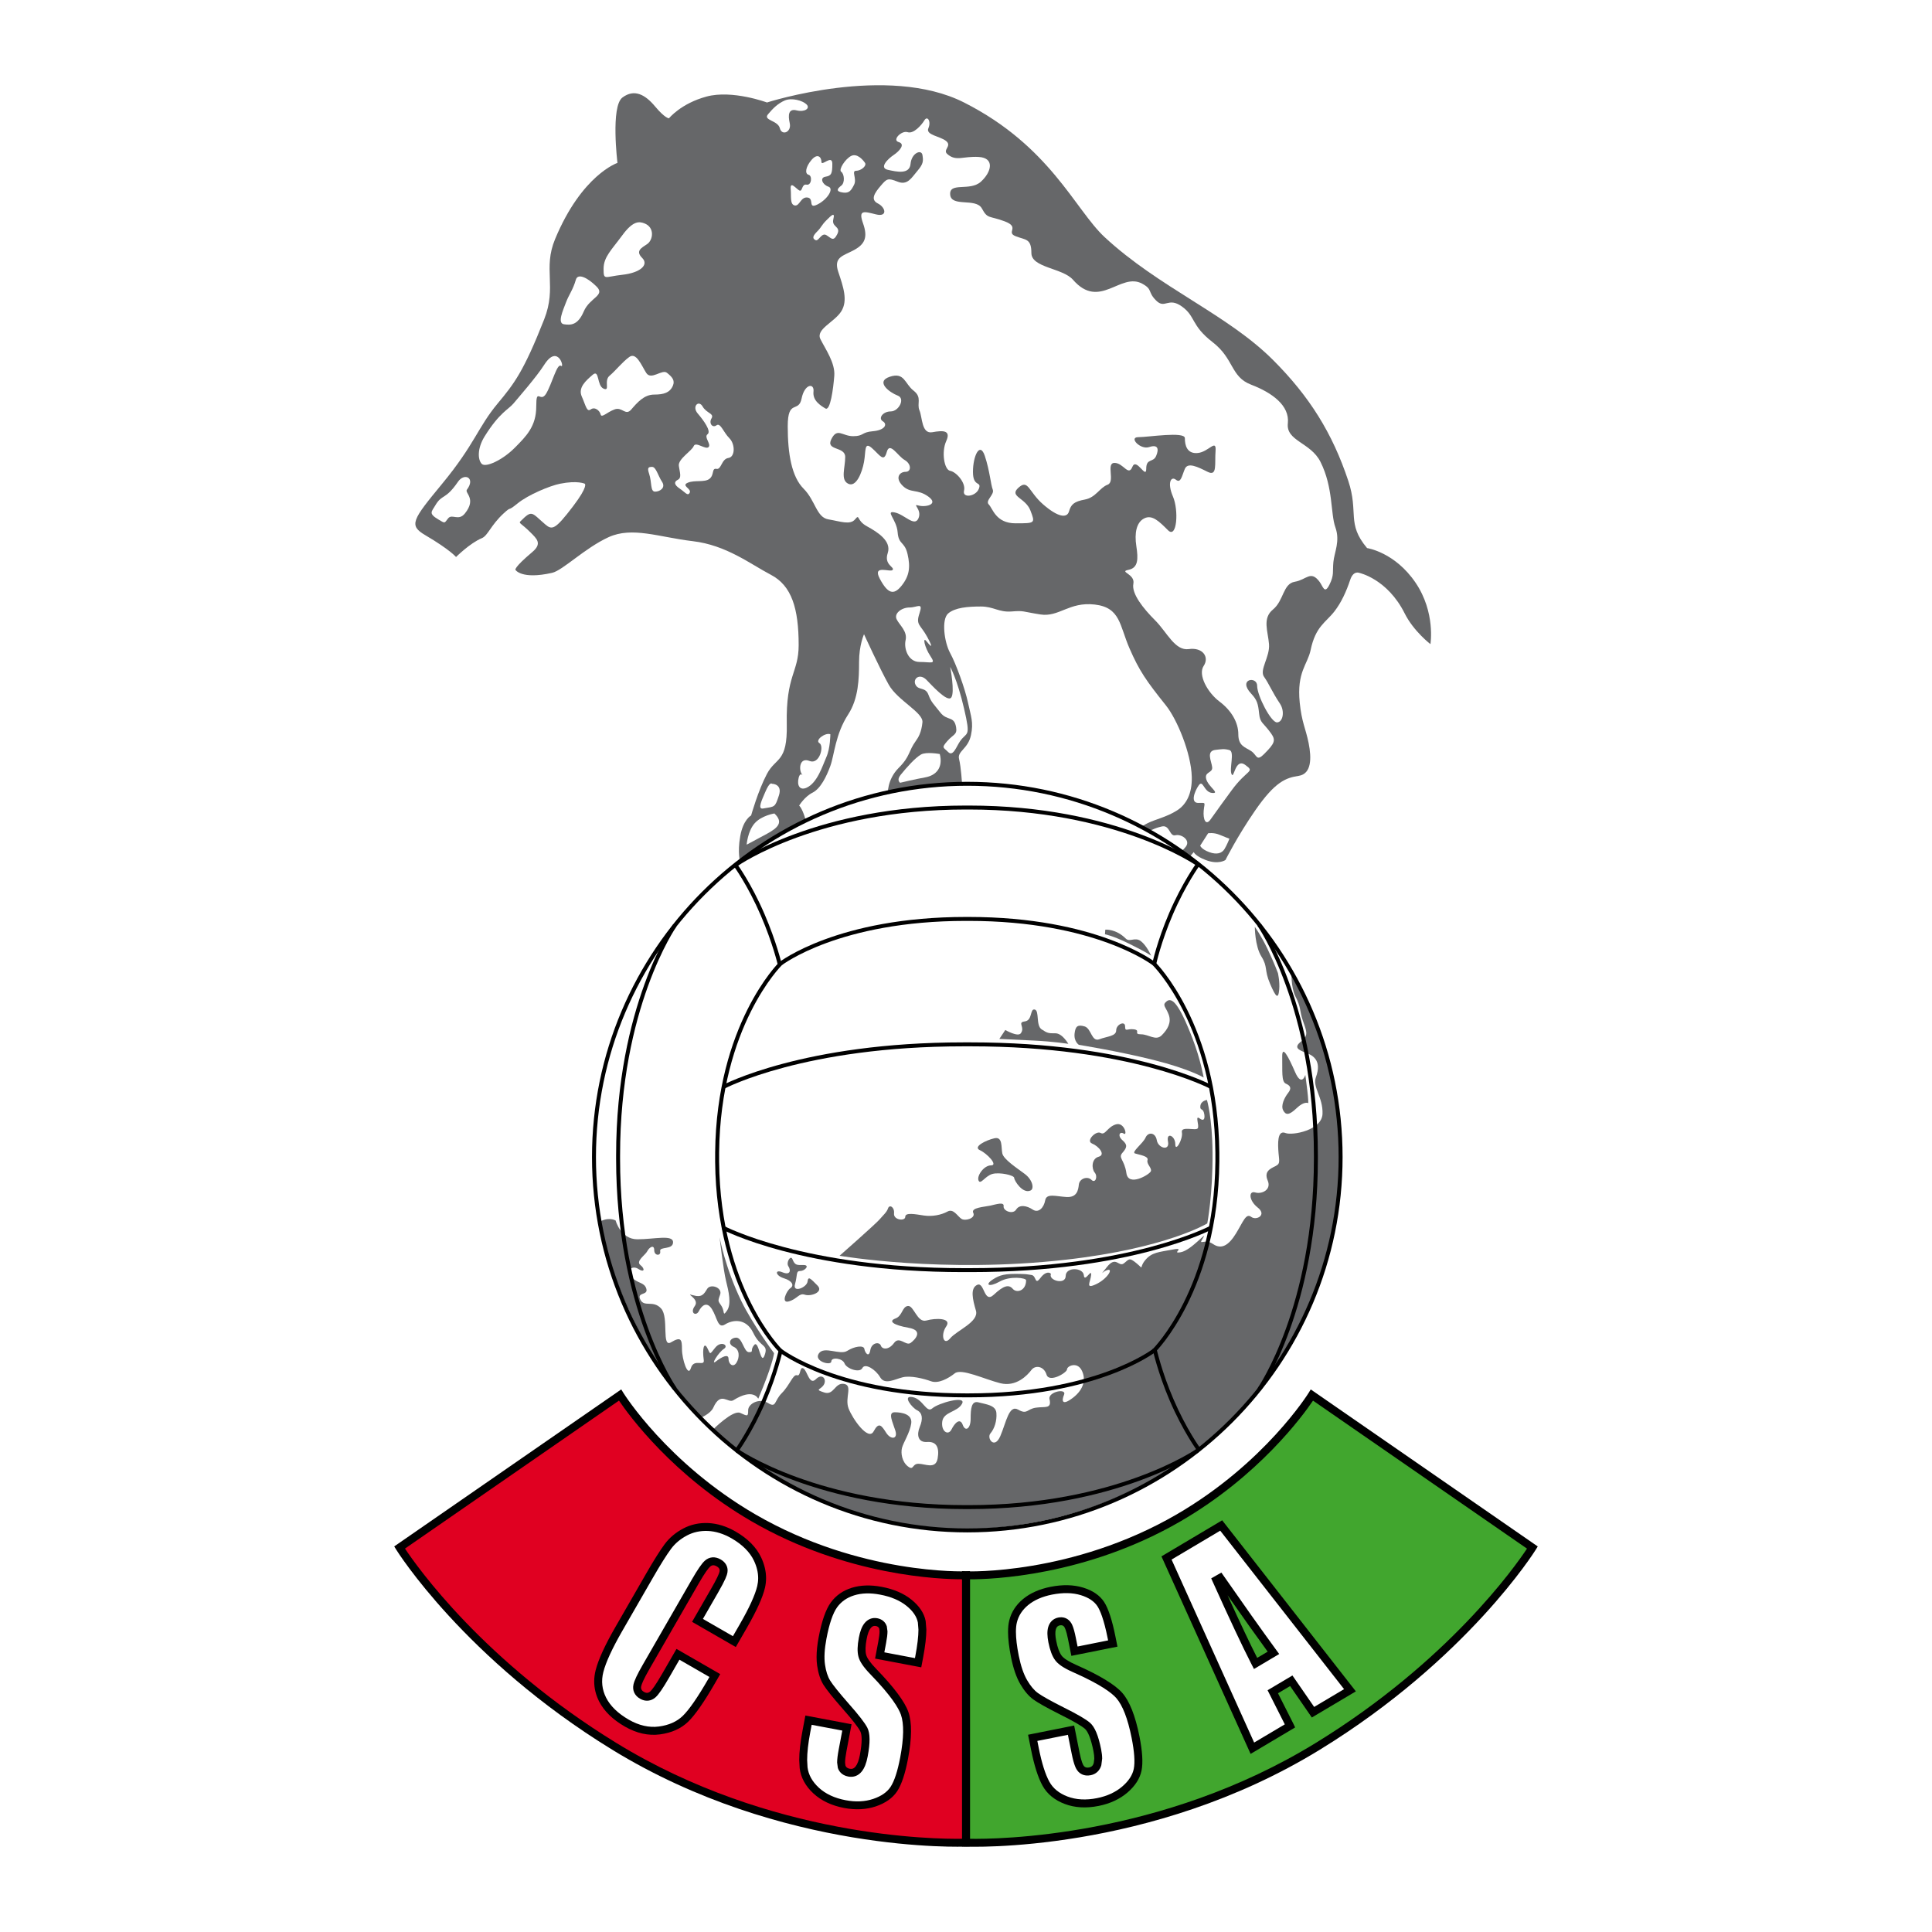
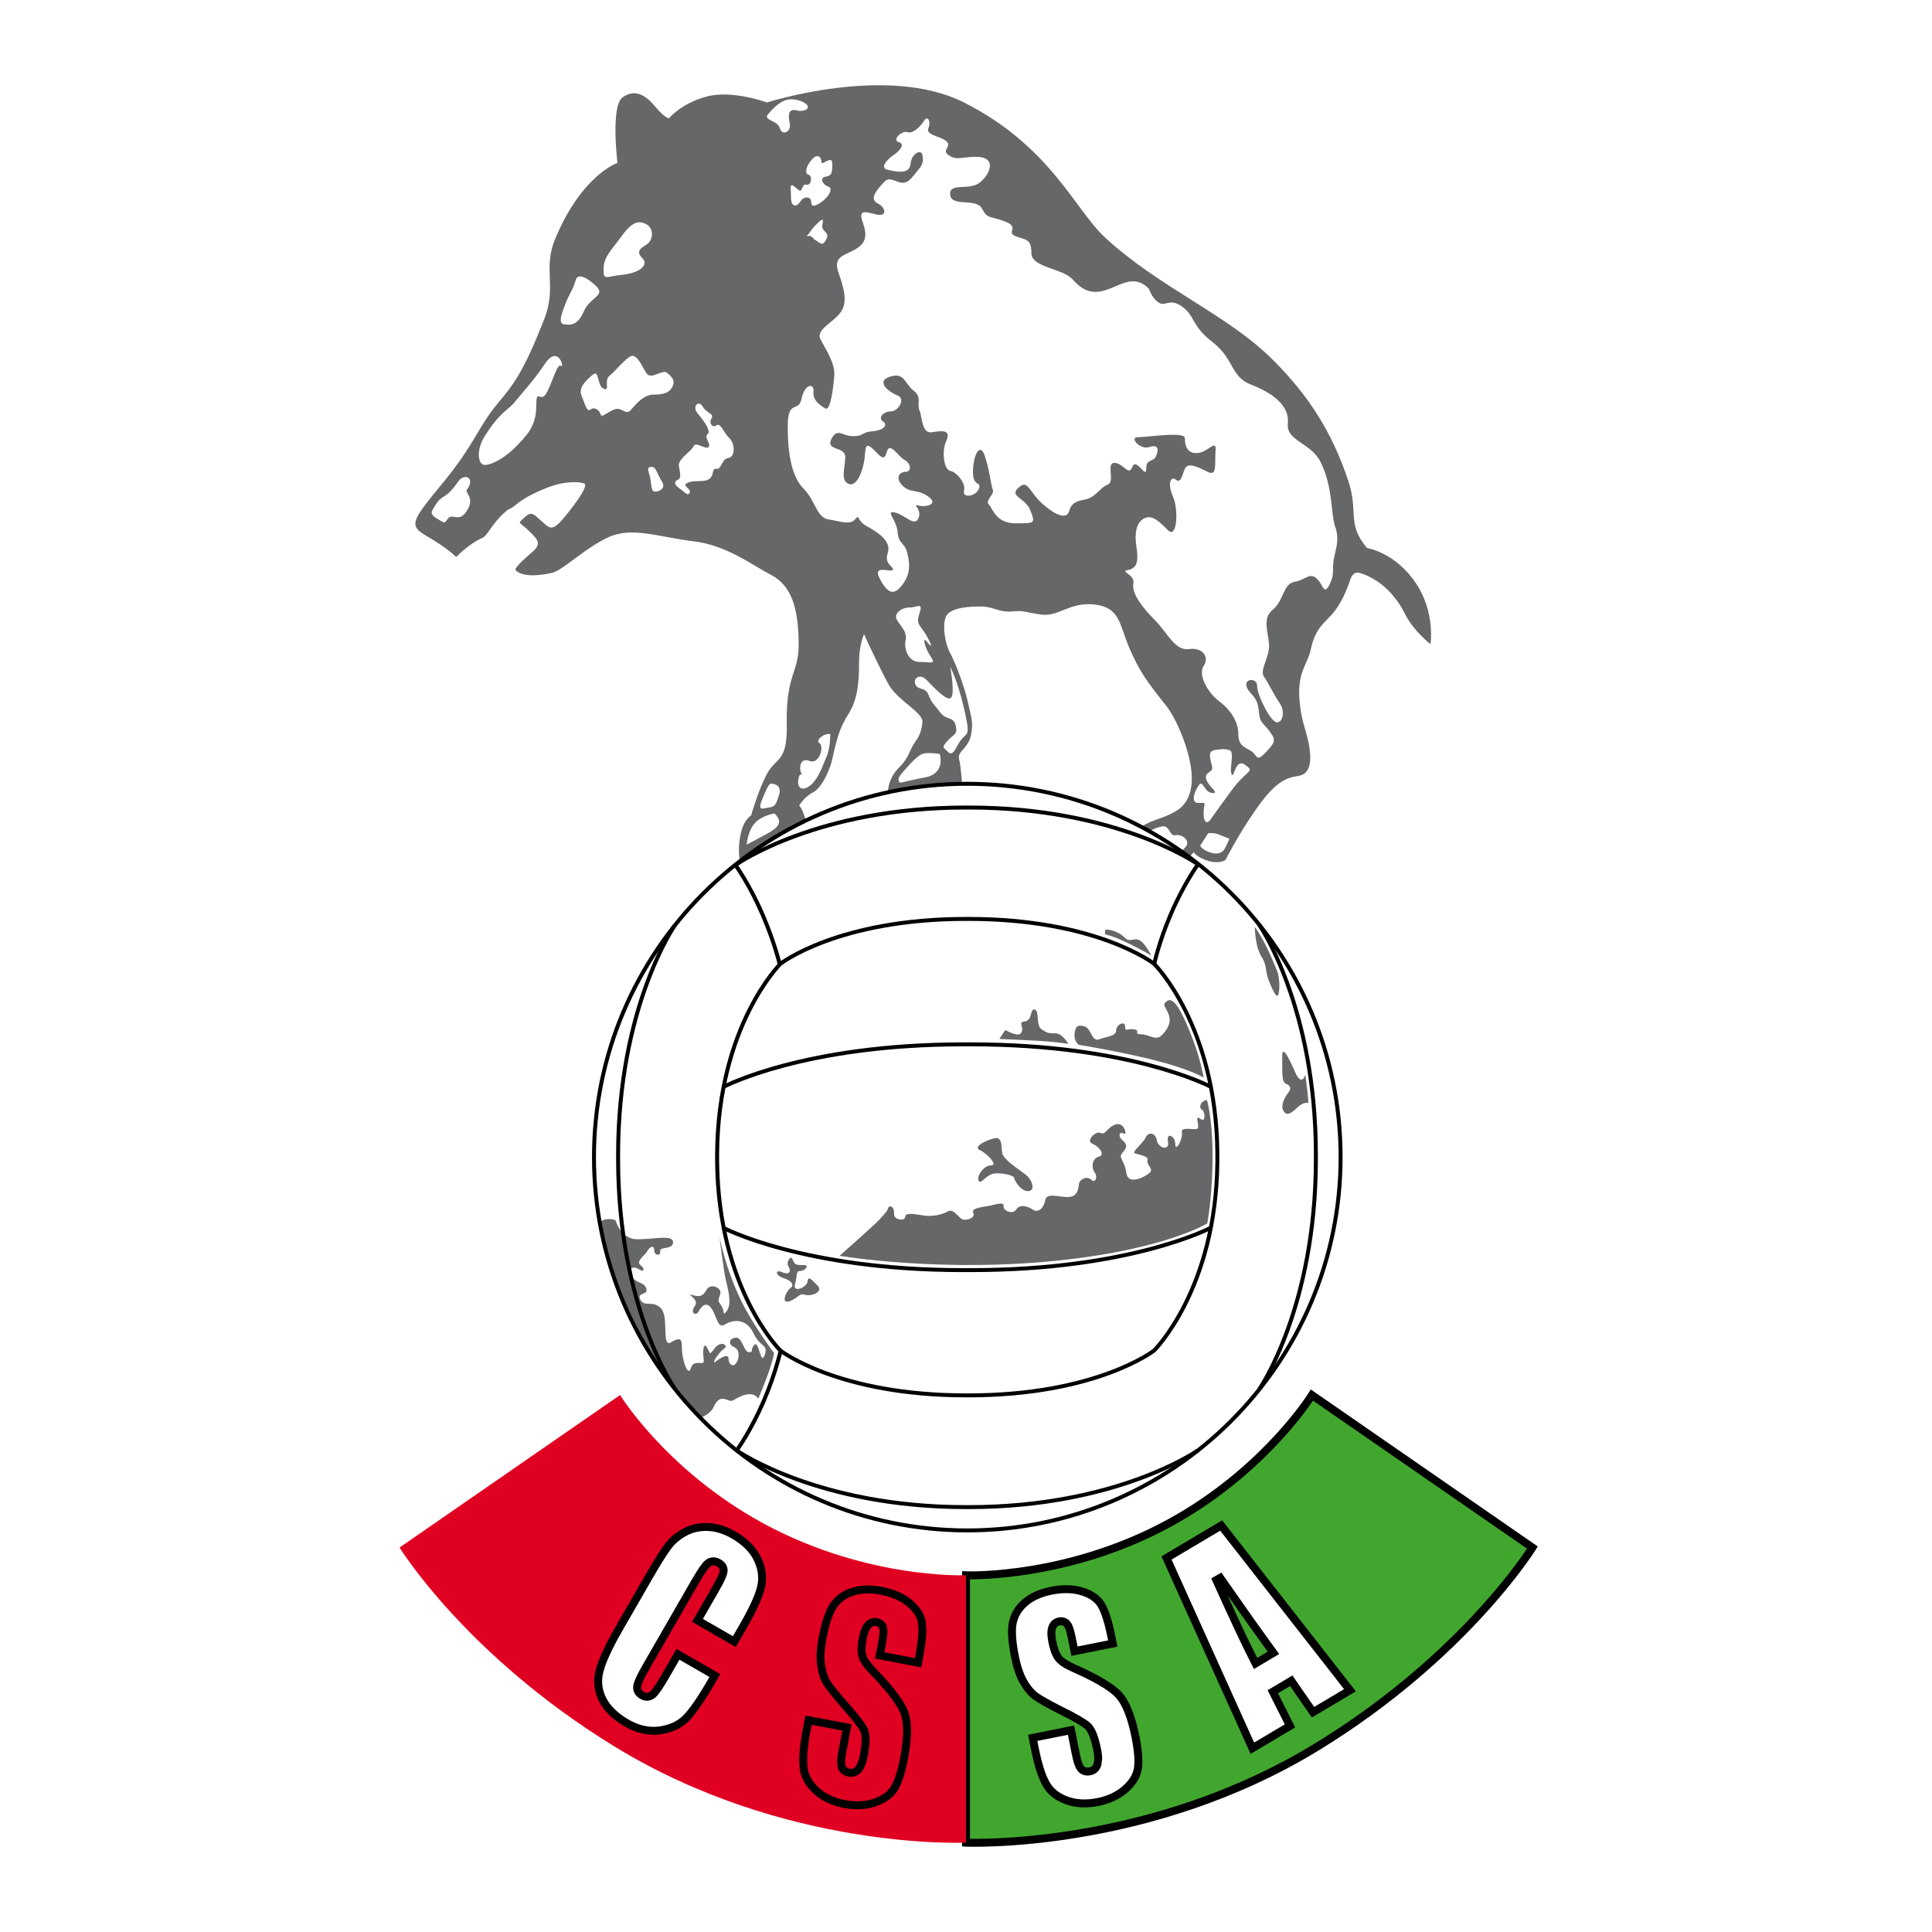
<svg xmlns="http://www.w3.org/2000/svg" version="1.1" id="Calque_1" width="192.756" height="192.755" viewBox="0 0 192.756 192.755" style="overflow:visible;enable-background:new 0 0 192.756 192.755;" xml:space="preserve">
  <g>
    <polygon style="fill-rule:evenodd;clip-rule:evenodd;fill:#FFFFFF;" points="0,0 192.756,0 192.756,192.755 0,192.755 0,0  " />
    <path style="fill:#666769;" d="M136.393,54.682c0,0,2.765,0.395,4.84,3.457c2.008,2.965,1.482,6.126,1.482,6.126   s-1.68-1.284-2.568-3.062c-1.733-3.465-4.545-4.051-4.545-4.051s-0.576-0.246-0.889,0.691c-0.396,1.186-0.891,2.272-1.582,3.162   c-0.862,1.108-1.876,1.482-2.371,3.854c-0.302,1.453-1.392,2.174-1.087,5.236c0.199,1.976,0.593,2.569,0.891,4.05   c0.296,1.482,0.296,3.063-0.989,3.261c-1.283,0.197-2.344,0.565-4.348,3.458c-1.777,2.569-2.963,4.94-2.963,4.94   s-0.691,0.494-1.976,0c-1.052-0.404-1.187-0.791-1.187-0.791l-1.087,1.285c0,0-1.58-0.198-2.766-0.889   c-1.186-0.692-2.272-1.877-2.272-1.877s0.296-0.791,1.482-1.383c0.869-0.435,1.89-0.608,2.964-1.284   c0.907-0.572,1.526-1.639,1.482-3.359c-0.062-2.373-1.479-5.749-2.57-7.114c-1.975-2.47-2.667-3.458-3.654-5.73   c-0.988-2.272-0.889-4.05-3.458-4.347c-2.569-0.296-3.558,1.285-5.434,0.988c-1.878-0.296-1.581-0.396-2.866-0.296   c-1.284,0.099-1.778-0.495-3.062-0.495c-1.284,0-2.568,0.1-3.26,0.692c-0.691,0.593-0.395,2.865,0.198,3.952   c0.592,1.087,1.482,3.557,1.778,4.94c0.296,1.383,0.572,1.972,0.296,3.26c-0.296,1.383-1.383,1.581-1.186,2.371   c0.198,0.791,0.297,2.47,0.297,2.47s-0.593,0.099-3.261,0.395c-2.667,0.297-4.149,0.691-4.149,0.691s-0.098-1.482,1.087-2.668   c1.186-1.185,0.938-1.629,1.729-2.717c0.24-0.329,0.543-0.839,0.643-1.827s-2.47-2.174-3.359-3.754   c-0.889-1.581-2.47-5.039-2.47-5.039s-0.494,1.087-0.494,2.767c0,1.679-0.053,3.646-1.086,5.236   c-1.285,1.976-1.383,4.051-1.779,5.138s-0.988,2.272-1.779,2.667c-0.791,0.395-1.333,1.285-1.333,1.285s0.247,0.197,0.543,1.086   c0.19,0.57,0.099,0.593,0.099,0.593s-0.988,0.791-2.865,1.877c-1.878,1.086-3.656,2.075-3.656,2.075s-0.297-0.89,0-2.569   c0.296-1.68,1.087-2.075,1.087-2.075s0.691-2.47,1.581-4.15c0.889-1.679,2.052-1.086,1.976-4.939   c-0.099-4.94,1.186-5.138,1.186-7.904c0-3.655-0.692-5.928-2.767-7.015s-4.446-2.964-7.805-3.358   c-3.359-0.396-6.026-1.482-8.397-0.396c-2.371,1.087-4.571,3.317-5.632,3.557c-3.063,0.691-3.655-0.297-3.655-0.297   s-0.198-0.197,1.68-1.778c1.017-0.855,0.446-1.332-0.198-1.976c-0.889-0.889-1.185-0.889-0.988-1.087   c1.187-1.185,1.087-0.889,2.47,0.296c0.692,0.593,0.987,0.559,2.767-1.777c1.581-2.075,1.186-2.272,1.186-2.272   s-0.715-0.351-2.47,0c-0.988,0.197-3.163,1.086-4.249,1.976c-1.087,0.89-0.509,0.181-1.383,0.988   c-1.284,1.186-1.562,2.215-2.173,2.469c-1.186,0.495-2.569,1.878-2.569,1.878s-0.58-0.713-3.062-2.174   c-1.68-0.988-1.315-1.507,1.679-5.137c3.261-3.952,3.557-5.632,5.533-8.003c1.655-1.986,2.588-3.181,4.644-8.398   c1.285-3.26-0.147-5.03,1.086-8.002c2.668-6.422,6.225-7.607,6.225-7.607s-0.691-5.631,0.494-6.521   c1.186-0.89,2.272-0.296,3.26,0.889s1.383,1.186,1.383,1.186s1.187-1.482,3.754-2.174c2.569-0.691,6.027,0.593,6.027,0.593   s12.006-3.871,19.66,0c8.595,4.347,11.087,10.709,14.029,13.437c5.434,5.039,12.241,7.696,16.796,12.25   c3.655,3.656,5.929,7.311,7.508,12.053C135.584,51.169,134.317,52.212,136.393,54.682L136.393,54.682z" />
    <path style="fill:#FFFFFF;" d="M64.269,22.276c-0.473-0.172-1.086-0.296-2.173,1.186c-1.086,1.481-1.877,2.173-1.877,3.359   c0,1.186,0.099,0.791,1.877,0.593c1.779-0.197,2.667-0.988,1.976-1.679c-0.691-0.692-0.099-0.988,0.494-1.383   C65.159,23.956,65.356,22.671,64.269,22.276L64.269,22.276z" />
    <path style="fill:#FFFFFF;" d="M64.764,47.272c0.288,0.864,0.099,1.779,0.593,1.779c0.495,0,1.087-0.396,0.691-0.988   c-0.395-0.593-0.592-1.482-0.988-1.482S64.566,46.679,64.764,47.272L64.764,47.272z" />
    <path style="fill:#FFFFFF;" d="M67.827,48.754c0.526,0.351,0.791,0.791,0.988,0.396c0.197-0.396-0.889-0.692-0.197-0.988   c0.691-0.297,1.68,0,2.173-0.395c0.494-0.395,0.198-1.087,0.691-0.988c0.494,0.099,0.494-0.988,1.186-1.086   c0.692-0.099,0.692-1.383,0.099-1.976c-0.593-0.593-0.889-1.581-1.284-1.284c-0.396,0.296-0.791-0.198-0.494-0.692   c0.296-0.494-0.495-0.494-0.89-1.186c-0.395-0.691-1.086,0-0.493,0.692c0.593,0.691,1.383,1.778,0.988,2.075   c-0.395,0.296,0.396,0.988,0.099,1.284c-0.296,0.296-1.284-0.593-1.482-0.099c-0.198,0.494-1.581,1.285-1.482,1.976   c0.1,0.692,0.297,1.187-0.099,1.383C67.234,48.062,67.234,48.359,67.827,48.754L67.827,48.754z" />
    <path style="fill:#FFFFFF;" d="M67.135,38.479c0.233-0.545-0.1-0.89-0.593-1.284c-0.494-0.396-1.581,0.79-2.074,0   c-0.495-0.791-0.988-2.075-1.681-1.581c-0.691,0.494-1.382,1.383-1.975,1.877c-0.593,0.494,0.099,1.581-0.593,1.284   c-0.691-0.296-0.395-1.976-1.087-1.383c-0.691,0.593-1.481,1.285-1.086,2.174s0.494,1.581,0.89,1.284   c0.395-0.296,0.889,0.099,0.988,0.494c0.099,0.395,0.592-0.197,1.383-0.494c0.79-0.296,1.087,0.692,1.679,0   c0.592-0.691,1.284-1.482,2.272-1.482C66.245,39.368,66.839,39.171,67.135,38.479L67.135,38.479z" />
    <path style="fill:#FFFFFF;" d="M78.892,18.917c0.062,0.622-0.099,1.482,0.395,1.581c0.495,0.099,0.593-0.889,1.285-0.79   c0.692,0.099,0,1.186,0.988,0.691c0.988-0.494,1.68-1.581,1.087-1.778c-0.594-0.197-0.89-0.889-0.297-0.988   c0.593-0.099,0.691-0.296,0.691-1.284c0-0.988-1.086,0.296-1.086-0.198s-0.395-0.889-0.988-0.198   c-0.593,0.691-0.692,1.383-0.296,1.482c0.395,0.099,0.296,1.087-0.197,0.988c-0.495-0.099-0.396,0.691-0.691,0.592   C79.485,18.917,78.793,17.929,78.892,18.917L78.892,18.917z" />
-     <path style="fill:#FFFFFF;" d="M81.361,23.956c0.319,0.16,0.593-0.79,1.087-0.494c0.495,0.296,0.692,0.691,1.087-0.099   c0.396-0.79-0.592-0.691-0.395-1.482c0.198-0.79-0.197-0.395-0.692,0.099c-0.494,0.494-0.494,0.691-0.889,1.086   C81.165,23.462,80.966,23.758,81.361,23.956L81.361,23.956z" />
-     <path style="fill:#FFFFFF;" d="M84.128,19.214c0.596,0.074,0.791-0.198,1.087-0.791c0.296-0.593-0.296-1.383,0.197-1.383   c0.494,0,1.086-0.494,0.89-0.791c-0.197-0.296-0.791-0.988-1.383-0.691s-1.284,1.383-0.988,1.581c0.296,0.197,0.396,1.086,0,1.383   S83.338,19.114,84.128,19.214L84.128,19.214z" />
+     <path style="fill:#FFFFFF;" d="M81.361,23.956c0.495,0.296,0.692,0.691,1.087-0.099   c0.396-0.79-0.592-0.691-0.395-1.482c0.198-0.79-0.197-0.395-0.692,0.099c-0.494,0.494-0.494,0.691-0.889,1.086   C81.165,23.462,80.966,23.758,81.361,23.956L81.361,23.956z" />
    <path style="fill:#FFFFFF;" d="M76.619,11.409c-0.505,0.607,0.988,0.593,1.186,1.383c0.197,0.79,1.185,0.395,0.988-0.494   c-0.198-0.889-0.1-1.482,0.691-1.285c0.79,0.198,1.383-0.197,0.988-0.593c-0.396-0.395-1.482-0.691-2.174-0.395   C77.607,10.322,77.113,10.816,76.619,11.409L76.619,11.409z" />
    <path style="fill:#FFFFFF;" d="M57.453,27.908c-0.288,1.01-0.691,1.481-0.988,2.272c-0.296,0.79-0.889,2.075-0.197,2.173   c0.691,0.098,1.383,0.098,1.976-1.284c0.592-1.384,2.173-1.581,1.284-2.47C58.639,27.71,57.65,27.216,57.453,27.908L57.453,27.908z   " />
    <path style="fill:#FFFFFF;" d="M54.291,36.404c-0.764,1.202-2.568,3.26-3.063,3.853c-0.494,0.593-1.383,0.89-2.864,3.261   c-0.779,1.245-0.692,2.371-0.296,2.766c0.395,0.395,2.075-0.396,3.26-1.581c1.186-1.186,2.174-2.174,2.174-4.15   s0.395-0.296,0.988-1.284c0.592-0.988,1.086-3.063,1.482-2.767C56.366,36.799,55.674,34.231,54.291,36.404L54.291,36.404z" />
    <path style="fill:#FFFFFF;" d="M46.585,48.853c0.889-1.185-0.253-1.72-0.89-0.79c-1.284,1.877-1.581,1.185-2.272,2.371   c-0.363,0.622-0.692,0.791,0.296,1.383c0.729,0.437,0.594,0.395,0.989-0.099c0.395-0.494,1.035,0.312,1.679-0.494   C47.573,49.742,46.333,49.188,46.585,48.853L46.585,48.853z" />
    <path style="fill:#FFFFFF;" d="M94.502,15.36c-0.467-0.415,0.494-0.791-0.099-1.284c-0.593-0.495-2.075-0.593-1.778-1.284   c0.296-0.692-0.099-1.285-0.396-0.791c-0.297,0.494-1.086,1.383-1.68,1.185c-0.593-0.197-1.581,0.791-0.889,0.988   c0.691,0.198,0.099,0.889-0.494,1.285c-0.593,0.395-1.482,1.284-0.593,1.482c0.89,0.198,2.174,0.494,2.273-0.593   c0.098-1.087,1.086-1.482,1.185-0.889c0.099,0.592,0.099,0.889-0.494,1.581c-0.593,0.692-0.988,1.482-1.976,1.087   c-0.988-0.395-1.086-0.296-1.68,0.395c-0.593,0.692-1.087,1.383-0.296,1.778s0.988,1.383-0.197,1.087   c-1.186-0.296-1.778-0.494-1.284,0.889c0.493,1.383,0.197,2.075-0.89,2.667c-1.087,0.593-2.075,0.692-1.581,2.174   c0.494,1.482,0.988,2.865,0.296,3.952c-0.691,1.086-2.569,1.778-2.075,2.766c0.494,0.989,1.482,2.371,1.383,3.656   c-0.099,1.284-0.396,3.557-0.89,3.26c-0.494-0.296-1.285-0.791-1.185-1.68c0.099-0.889-0.89-0.79-1.187,0.691   c-0.296,1.482-1.383,0-1.383,2.766c0,2.767,0.395,5.039,1.581,6.225c1.185,1.186,1.284,2.865,2.47,3.063   c1.185,0.197,2.173,0.593,2.667,0c0.494-0.593,0.098,0.099,1.185,0.692c1.087,0.592,2.47,1.482,2.075,2.667   c-0.395,1.186,0.692,1.383,0.494,1.679c-0.198,0.297-2.075-0.592-1.284,0.89c0.79,1.482,1.383,1.68,2.172,0.691   c0.791-0.987,0.89-1.876,0.593-3.161c-0.296-1.284-0.889-0.889-0.988-2.173s-1.285-2.174-0.296-1.976   c0.988,0.197,1.976,1.482,2.371,0.592c0.396-0.889-0.691-1.482,0-1.284c0.692,0.197,2.075-0.099,0.989-0.889   c-1.087-0.791-1.778-0.297-2.569-1.087s-0.296-1.383,0.296-1.383c0.593,0,0.593-0.791-0.099-1.186   c-0.691-0.395-1.481-1.877-1.778-0.79c-0.297,1.086-0.691,0.296-1.482-0.395C86.203,44.012,86.4,45,86.203,46.086   c-0.197,1.087-0.791,2.569-1.58,2.174c-0.791-0.396-0.296-1.581-0.296-2.667c0-1.087-1.977-0.593-1.383-1.779   c0.592-1.186,1.086-0.296,2.173-0.296s0.791-0.396,1.977-0.495c1.185-0.099,1.481-0.692,0.988-0.988   c-0.494-0.296,0-0.987,0.79-0.987c0.791,0,1.482-1.285,0.692-1.581c-0.79-0.296-2.272-1.383-0.79-1.878   c1.481-0.493,1.481,0.692,2.371,1.383c0.889,0.692,0.296,1.285,0.592,1.976c0.296,0.692,0.197,2.372,1.284,2.174   s1.878-0.198,1.383,0.889c-0.494,1.087-0.197,2.865,0.396,2.964c0.592,0.099,1.58,1.186,1.383,1.976s1.186,0.593,1.482-0.198   s-0.593-0.099-0.593-1.679c0-1.581,0.692-3.063,1.186-1.581c0.493,1.482,0.592,2.865,0.791,3.359   c0.196,0.494-0.791,1.087-0.396,1.482c0.396,0.396,0.691,1.877,2.667,1.877s1.976,0,1.482-1.285   c-0.495-1.284-2.174-1.382-1.187-2.271c0.988-0.889,0.988,0.396,2.471,1.679c1.482,1.285,2.371,1.383,2.568,0.692   c0.198-0.692,0.494-0.988,1.581-1.186c1.088-0.198,1.481-1.186,2.271-1.482c0.792-0.296-0.196-2.174,0.691-2.174   c0.891,0,1.384,1.383,1.779,0.396s1.384,1.284,1.384,0.197s0.691-0.593,0.987-1.284c0.296-0.692,0.197-1.186-0.691-0.889   s-2.075-0.988-1.087-0.988c0.987,0,4.645-0.593,4.645,0.099s0.196,1.581,1.283,1.482c1.088-0.099,1.878-1.482,1.779-0.198   c-0.1,1.285,0.196,2.569-0.791,2.075c-0.988-0.494-1.976-0.988-2.271-0.297c-0.297,0.691-0.396,1.482-0.891,1.086   c-0.493-0.395-0.889,0.297-0.296,1.68c0.593,1.382,0.396,4.248-0.493,3.359c-0.891-0.889-1.582-1.581-2.371-1.186   c-0.791,0.396-0.989,1.482-0.791,2.767c0.197,1.284,0.197,2.173-0.791,2.371c-0.987,0.198,0.691,0.396,0.495,1.384   c-0.199,0.988,0.987,2.47,2.173,3.655c1.186,1.186,1.977,3.063,3.358,2.866c1.385-0.198,2.075,0.791,1.482,1.68   s0.396,2.667,1.582,3.557c1.184,0.889,1.876,2.075,1.876,3.26c0,1.186,0.691,1.285,1.285,1.68c0.593,0.396,0.502,1.078,1.284,0.296   c1.086-1.086,1.185-1.382,0.69-2.074c-0.78-1.093-1.086-0.988-1.186-1.976c-0.099-0.988-0.209-1.355-0.789-1.976   c-1.384-1.482,0.593-1.778,0.593-0.791c0,0.988,1.382,3.656,1.976,3.656c0.592,0,0.816-1.098,0.296-1.877   c-0.791-1.185-1.087-1.976-1.58-2.667c-0.495-0.692,0.593-1.976,0.493-3.261c-0.099-1.284-0.691-2.569,0.396-3.458   c1.087-0.889,0.987-2.568,2.174-2.767c1.185-0.197,1.58-1.186,2.471,0c0.355,0.475,0.493,1.285,0.986,0.297   c0.494-0.988,0.298-1.284,0.396-2.272c0.099-0.988,0.691-2.074,0.198-3.458c-0.495-1.383-0.198-3.952-1.482-6.521   c-0.98-1.962-3.457-2.075-3.26-3.853c0.196-1.778-1.582-3.062-3.655-3.853c-2.076-0.791-1.681-2.569-3.854-4.248   c-2.173-1.681-1.678-2.569-3.062-3.557c-1.383-0.988-1.681,0.296-2.569-0.593s-0.31-1.094-1.384-1.679   c-2.172-1.186-4.248,2.667-6.915-0.396c-1.026-1.178-4.148-1.186-4.148-2.667s-0.595-1.285-1.582-1.68   c-0.987-0.395,0.495-0.889-1.087-1.481c-1.58-0.593-1.68-0.198-2.271-1.284c-0.593-1.087-3.062-0.099-3.162-1.383   c-0.099-1.284,1.976-0.297,3.062-1.284c1.086-0.988,1.382-2.371-0.197-2.47C96.083,15.558,95.391,16.151,94.502,15.36L94.502,15.36   z" />
    <path style="fill:#FFFFFF;" d="M121.277,74.815c-0.982,0.104-0.4,1.137-0.338,1.734c0.063,0.598-0.804,0.429-0.592,1.189   c0.212,0.762,1.429,1.45,0.587,1.375c-0.841-0.074-0.899-1.39-1.338-0.756c-0.439,0.635-0.841,1.772-0.027,1.751   c0.815-0.021,0.599-0.063,0.524,0.777c-0.074,0.841,0.2,1.562,0.688,0.866c0.691-0.988,1.398-1.934,2.074-2.865   c1.581-2.174,2.41-1.829,1.384-2.569c-1.025-0.74-1.109,1.469-1.363,0.924s0.338-2.253-0.217-2.406   C122.103,74.683,121.876,74.752,121.277,74.815L121.277,74.815z" />
    <path style="fill:#FFFFFF;" d="M92.427,67.822c-0.688-0.688-1.383-0.099-1.086,0.494c0.296,0.593,0.988,0.198,1.285,0.988   c0.296,0.791,0.494,0.889,1.185,1.779c0.692,0.889,1.383,0.296,1.581,1.482c0.127,0.761-0.296,0.691-0.889,1.383   c-0.593,0.691-0.396,0.593,0.099,1.086c0.494,0.494,0.827-0.575,1.186-1.086c0.691-0.988,1.092-0.272,0.395-3.261   c-0.691-2.964-1.383-4.149-1.383-4.149s0.494,2.568,0.099,3.062C94.502,70.094,92.921,68.316,92.427,67.822L92.427,67.822z" />
    <path style="fill:#FFFFFF;" d="M91.735,66.043c1.194,0,1.679,0.296,1.087-0.593c-0.593-0.889-0.791-1.976-0.396-1.482   c0.396,0.495,0.791,0.89,0.099-0.395c-0.691-1.285-1.186-1.186-0.791-2.371c0.396-1.186-0.197-0.593-0.988-0.593   c-0.791,0-1.581,0.593-1.284,1.186s1.086,1.186,0.889,2.075C90.155,64.759,90.648,66.043,91.735,66.043L91.735,66.043z" />
    <path style="fill:#FFFFFF;" d="M77.014,78.196c0,0-0.197-0.296-0.691,0.889c-0.274,0.658-0.791,1.679-0.197,1.581   c1.206-0.201,1.186-0.099,1.581-1.285C78.102,78.196,77.014,78.196,77.014,78.196L77.014,78.196z" />
    <path style="fill:#FFFFFF;" d="M82.844,73.255c-0.494-0.197-1.581,0.593-1.087,0.889c0.494,0.297,0,2.174-0.988,1.779   c-0.987-0.395-1.086,0.79-0.791,1.284c0.296,0.494-0.098-0.395-0.296,0.395c-0.197,0.791,0.136,1.286,0.791,0.988   c1.087-0.494,1.58-2.173,1.976-3.062S82.844,73.255,82.844,73.255L82.844,73.255z" />
    <path style="fill:#FFFFFF;" d="M93.761,75.231c0,0-1.358-0.252-1.877,0.05c-0.593,0.346-1.383,1.235-2.026,2.025   c-0.446,0.549-0.049,0.791-0.049,0.791s1.432-0.346,2.519-0.543C93.415,77.356,94.106,76.566,93.761,75.231L93.761,75.231z" />
    <path style="fill:#FFFFFF;" d="M77.261,81.16c0,0-1.284,0.198-1.976,0.988c-0.692,0.791-0.791,2.124-0.791,2.124   s0.939-0.494,2.026-1.086C77.607,82.592,78.201,82.049,77.261,81.16L77.261,81.16z" />
    <path style="fill:#FFFFFF;" d="M119.744,84.371l0.791-1.235c0,0,0.542-0.099,1.137,0.148c0.592,0.247,0.987,0.395,0.987,0.395   s-0.248,0.643-0.495,1.038c-0.246,0.395-0.74,0.593-1.53,0.296S119.744,84.371,119.744,84.371L119.744,84.371z" />
    <path style="fill:#FFFFFF;" d="M115.989,82.444c0,0-0.642,0.099-1.333,0.494c-0.692,0.396-0.692,0.396-0.692,0.396   s0.545,0.79,1.927,1.383c1.385,0.593,1.385,0.593,1.385,0.593s0.543-0.198,1.036-0.84c0.494-0.643-0.443-1.284-1.036-1.136   C116.681,83.481,116.73,82.345,115.989,82.444L115.989,82.444z" />
    <path style="fill:#FFFFFF;" d="M96.508,152.69c20.515,0,37.245-16.73,37.245-37.246c0-20.515-16.73-37.247-37.245-37.247   s-37.246,16.731-37.246,37.247C59.262,135.96,75.993,152.69,96.508,152.69L96.508,152.69z" />
    <path d="M116.647,91.093c-1.204,2.8-1.679,5.013-1.683,5.035l0.387,0.082c0.004-0.022,0.472-2.199,1.659-4.961   c1.292-3.003,2.665-4.881,2.679-4.901l-0.319-0.233C119.356,86.133,117.96,88.044,116.647,91.093L116.647,91.093z" />
    <path d="M96.343,80.37c-14.792,0-22.887,5.644-22.967,5.701l0.229,0.322c0.079-0.056,8.081-5.628,22.738-5.628h0.334   c14.658,0,22.659,5.572,22.738,5.628l0.229-0.322c-0.08-0.057-8.175-5.701-22.967-5.701H96.343L96.343,80.37z" />
    <path d="M73.232,86.447c0.014,0.019,1.386,1.897,2.678,4.901c1.188,2.764,1.68,4.869,1.685,4.89l0.386-0.088   c-0.005-0.021-0.504-2.158-1.708-4.958c-1.311-3.048-2.709-4.959-2.722-4.979L73.232,86.447L73.232,86.447z" />
    <path style="fill:#666769;" d="M100.298,102.763c0,0,1.251,0.725,1.547,0.33c0.463-0.617-0.396-1.088,0.396-1.186   c0.791-0.1,0.495-1.285,0.989-1.186c0.493,0.098,0.098,1.58,0.69,1.976c0.594,0.396,0.691,0.396,1.383,0.396   s1.285,1.053,1.285,1.053s-1.416-0.231-3.425-0.328c-2.666-0.131-3.458-0.164-3.458-0.164L100.298,102.763L100.298,102.763z" />
    <path style="fill:#666769;" d="M107.641,104.245c0,0-0.526-0.331-0.427-1.152c0.083-0.693,0.296-0.889,0.987-0.691   c0.692,0.197,0.692,1.579,1.481,1.285c0.791-0.298,1.681-0.298,1.681-0.891c0-0.592,0.889-0.988,0.889-0.395   c0,0.592,0.197,0.197,0.889,0.296c0.692,0.099-0.098,0.495,0.692,0.495c0.789,0,1.481,0.691,2.074,0.098   c0.594-0.593,0.989-1.285,0.691-2.074c-0.297-0.791-0.691-0.923-0.197-1.318c0.495-0.395,1.187,0.1,2.568,3.689   c0.844,2.188,1.12,3.951,1.12,3.918c0,0-1.417-0.855-4.973-1.745C111.56,104.87,107.641,104.245,107.641,104.245L107.641,104.245z" />
    <path style="fill:#666769;" d="M61.42,121.764c0,0,0.494,1.88,2.174,1.88c1.679,0,3.557-0.494,3.557,0.295   c0,0.791-1.383,0.396-1.284,0.891c0.098,0.492-0.594,0.492-0.594-0.1c0-0.595-0.493-0.297-0.691,0.1   c-0.197,0.395-1.185,0.988-0.691,1.383c0.494,0.394,0.395,0.789-0.197,0.394c-0.593-0.394-1.284,0.101-0.691,0.792   c0.592,0.691,1.284,0.494,1.482,1.186c0.197,0.691-0.988,0.297-0.593,1.085c0.395,0.792,1.285,0,2.075,0.89   c0.791,0.89,0,3.952,0.988,3.359c0.988-0.592,1.086-0.295,1.086,0.691c0,0.988,0.593,2.865,0.89,1.879   c0.296-0.989,1.38-0.1,1.284-0.791c-0.165-1.187,0.033-1.844,0.362-1.187c0.33,0.658,0.197,0.658,0.79-0.065   c0.593-0.725,1.383-0.197,0.856,0.131c-0.526,0.33-1.383,1.713-0.791,1.251c0.593-0.46,1.251-0.79,1.251-0.263   s0.461,0.922,0.791,0.396c0.33-0.527,0.33-1.318-0.263-1.582c-0.592-0.264-0.461-0.855,0.198-0.922   c0.659-0.067,0.79,1.449,1.317,1.449c0.526,0,0.066-0.197,0.526-0.725c0.462-0.527,0.643,2.141,1.038,1.021   c0.395-1.118-0.412-0.708-1.137-2.222c-0.725-1.516-2.09-1.301-2.815-0.841c-0.725,0.462-0.774-0.659-1.301-1.516   c-0.527-0.854-1.054-0.327-1.317,0.198c-0.264,0.527-0.922,0.197-0.396-0.525c0.528-0.725-1.119-1.334-0.197-1.072   c0.922,0.264,1.104-0.113,1.433-0.641c0.33-0.527,1.548-0.133,1.284,0.592c-0.263,0.725-0.181,0.609,0.148,1.137   c0.33,0.527,0.082,1.103,0.543,0.445c0.461-0.66,0.166-1.91-0.098-2.965c-0.264-1.053-0.643-4.348-0.643-4.348   s0.544,3.014,2.174,6.373c1.125,2.317,3.26,5.188,3.26,5.188s-0.088,0.863-1.087,3.359c-0.494,1.234-0.494,1.186-0.494,1.186   s-0.478-1.104-2.47,0.146c-0.56,0.354-1.262-0.938-2.009,0.742c-0.263,0.592-1.201,0.988-1.201,0.988   c-4.743-5.434-5.533-7.113-7.113-10.473c-2.519-5.352-2.965-9.09-2.965-9.09S60.631,121.403,61.42,121.764L61.42,121.764z" />
    <path style="fill:#666769;" d="M110.243,93.213c0,0,0.757,0.129,2.371,0.922c1.812,0.889,2.238,1.218,2.238,1.218   s-0.427-0.988-1.02-1.449c-0.594-0.461-1.114,0.138-1.515-0.263c-0.988-0.988-2.042-0.889-2.042-0.889L110.243,93.213   L110.243,93.213z" />
    <path style="fill:#666769;" d="M120.419,109.745c0,0-0.593,0.066-0.659,0.594c-0.065,0.525,0.292,0.135,0.396,0.855   c0.066,0.461-0.066,0.69-0.462,0.395c-0.518-0.389,0,0.725-0.197,0.987c-0.198,0.265-1.712-0.263-1.58,0.397   c0.131,0.658-0.658,2.04-0.658,1.184c0-0.855-0.924-1.25-0.727-0.264c0.198,0.988-0.987,0.66-1.118-0.131   c-0.133-0.789-0.857-0.855-1.121-0.265c-0.262,0.595-1.448,1.449-1.054,1.583c0.396,0.131,1.383,0.262,1.251,0.658   c-0.13,0.395,0.461,0.791,0.331,1.119c-0.132,0.33-2.24,1.582-2.438,0.197c-0.198-1.383-0.857-1.514-0.395-2.042   c0.46-0.526,0.525-0.79,0-1.251c-0.528-0.461-0.264-0.922,0.131-0.658s0.065-1.187-0.79-0.922   c-0.856,0.264-1.054,1.119-1.516,0.855c-0.461-0.264-1.514,0.791-0.855,1.055c0.659,0.262,1.384,1.119,0.659,1.316   c-0.725,0.196-0.725,1.186-0.396,1.582c0.329,0.394,0.065,1.119-0.329,0.723c-0.396-0.395-1.186-0.131-1.253,0.463   c-0.064,0.592-0.197,1.316-1.251,1.25c-1.054-0.064-1.976-0.395-2.108,0.33c-0.13,0.724-0.658,1.315-1.25,0.922   c-0.593-0.395-1.317-0.527-1.646,0s-1.317,0.133-1.253-0.33c0.066-0.461-0.723-0.197-1.317-0.064   c-0.592,0.13-1.975,0.196-1.711,0.723c0.263,0.527-0.79,0.857-1.185,0.594c-0.396-0.264-0.791-1.053-1.383-0.725   c-0.594,0.33-1.516,0.527-2.372,0.395c-0.857-0.132-1.845-0.328-1.845,0.133s-1.185,0.327-1.12-0.331   c0.066-0.658-0.461-0.921-0.593-0.524c-0.132,0.395-0.46,0.658-0.855,1.119c-0.396,0.461-3.986,3.621-3.986,3.621   s10.308,1.779,22.558,0.396c10.073-1.137,14.129-3.623,14.129-3.623s0.56-2.898,0.526-7.048   C120.951,111.522,120.419,109.745,120.419,109.745L120.419,109.745z" />
    <path style="fill:#666769;" d="M102.834,118.769c0.358-0.18,0.197-1.055-0.594-1.646s-2.108-1.449-2.238-2.041   c-0.133-0.594,0.065-1.713-0.792-1.516c-0.855,0.197-2.173,0.855-1.449,1.186s1.844,1.516,1.12,1.516s-1.449,1.053-1.25,1.514   c0.197,0.461,0.659-0.461,1.383-0.658s2.172,0.131,2.172,0.395S102.043,119.163,102.834,118.769L102.834,118.769z" />
    <path style="fill:#666769;" d="M79.056,125.618c-0.171-0.428-0.659,0.329-0.396,0.725c0.264,0.396,0.198,0.921-0.592,0.594   c-0.791-0.331-0.725,0.327,0.131,0.592c0.856,0.264,1.054,0.725,0.659,0.988s-0.988,1.582-0.132,1.318   c0.856-0.264,0.987-0.857,1.58-0.66c0.593,0.197,1.911-0.264,1.252-0.922c-0.659-0.658-0.923-0.989-0.988-0.395   c-0.066,0.592-1.515,1.185-1.252,0.264c0.264-0.922,0.066-1.318,0.527-1.318c0.46,0,0.988-0.592,0.33-0.592   S79.319,126.276,79.056,125.618L79.056,125.618z" />
    <path style="fill:#666769;" d="M125.194,92.472c0,0,0.625,0.856,1.284,2.239c0.678,1.423,1.021,2.371,1.021,2.371   s0.197,0.856,0.131,1.614c-0.091,1.051-0.329,0.822-0.921-0.562c-0.593-1.382-0.198-1.646-0.857-2.699   C125.194,94.382,125.194,92.472,125.194,92.472L125.194,92.472z" />
    <path style="fill:#666769;" d="M130.232,107.243c0,0-0.36,1.234-1.02-0.281c-0.66-1.515-1.318-2.799-1.285-1.482   c0.032,1.318-0.1,2.438,0.361,2.635c0.463,0.199,0.595,0.461,0.232,0.922c-0.362,0.462-0.758,1.252-0.495,1.746   s0.593,0.494,1.351-0.23c0.758-0.726,1.153-0.494,1.153-0.494s0.008-0.4-0.1-1.283   C130.299,107.687,130.232,107.243,130.232,107.243L130.232,107.243z" />
-     <path style="fill:#666769;" d="M92.591,152.491c-12.053-0.791-21.439-9.879-21.439-9.879s1.976-1.978,2.701-1.646   c0.724,0.327,0.791,0.395,0.791-0.265c0-0.658,1.12-1.251,1.976-0.724c0.856,0.527,0.592-0.197,1.383-0.988   c0.791-0.792,1.121-1.91,1.516-1.779c0.395,0.133,0.23-0.889,0.625-0.691c0.395,0.199,0.593,1.745,1.251,1.087   c0.659-0.658,1.12,0.033,0.791,0.559c-0.33,0.528-0.955,0.431,0.033,0.759c0.988,0.33,1.054-0.988,1.976-0.855   c0.922,0.13,0.066,1.383,0.462,2.438c0.395,1.053,1.976,3.293,2.502,2.305c0.527-0.988,0.791-0.592,1.252,0.131   c0.46,0.724,1.186,0.66,0.922-0.197c-0.263-0.855-0.791-1.844-0.066-1.844s1.778,0.197,1.646,1.119   c-0.131,0.922-0.79,1.91-0.922,2.438s0,1.383,0.593,1.844c0.593,0.46,0.395-0.264,1.053-0.264s1.712,0.594,1.911-0.526   c0.197-1.121-0.132-1.712-1.054-1.647c-0.922,0.066-1.053-0.724-0.724-1.514c0.329-0.791,0.263-1.383-0.264-1.647   c-0.527-0.263-1.515-1.515-0.461-1.317c1.054,0.199,1.383,1.646,1.976,1.121c0.593-0.527,3.425-1.318,2.964-0.462   c-0.46,0.856-1.844,0.79-1.976,1.778c-0.131,0.988,0.593,1.449,0.923,0.791c0.329-0.658,0.855-1.186,1.119-0.461   s0.79,0.395,0.79-0.594s0.067-1.844,0.791-1.646s1.712,0.264,1.779,1.055c0.064,0.789-0.199,1.58-0.595,2.041   c-0.395,0.461,0.396,1.646,0.988,0.264c0.594-1.383,0.857-3.162,1.778-2.636c0.924,0.528,0.857-0.065,1.779-0.196   c0.921-0.133,1.58,0.158,1.35-0.855c-0.165-0.728,1.746-1.121,1.449-0.43c-0.245,0.574-0.229,1.152,0.889,0.297   c1.12-0.855,1.317-1.911,0.857-2.766c-0.462-0.858-1.449-0.396-1.449-0.066c0,0.329-1.779,1.383-2.042,0.527   c-0.263-0.857-1.12-0.988-1.516-0.461c-0.394,0.525-1.514,1.711-3.096,1.316c-1.58-0.396-3.885-1.514-4.543-0.988   c-0.659,0.526-1.647,1.055-2.371,0.791c-0.725-0.265-2.042-0.594-2.833-0.395c-0.791,0.196-1.779,0.788-2.24,0   c-0.46-0.791-1.515-1.449-1.777-0.922c-0.264,0.525-1.582,0.064-1.779-0.463c-0.198-0.526-1.318-0.658-1.318-0.198   c0,0.462-1.777,0-1.25-0.788c0.527-0.791,2.107,0.197,2.832-0.264c0.725-0.461,1.647-0.594,1.713-0.199   c0.066,0.396,0.461,0.923,0.593,0.133c0.132-0.791,0.923-0.855,1.053-0.461c0.133,0.395,0.792,0.461,1.318-0.264   c0.527-0.725,1.186,0.33,1.647,0c0.46-0.33,1.317-1.253-0.198-1.514c-1.514-0.266-2.042-0.66-1.317-0.924s0.659-1.186,1.252-1.25   c0.593-0.066,0.922,1.711,1.844,1.447c0.922-0.263,2.568-0.263,1.976,0.594c-0.592,0.855-0.263,1.977,0.396,1.186   c0.659-0.792,2.898-1.646,2.568-2.766c-0.329-1.122-0.592-2.24,0.132-2.57c0.724-0.328,0.658,1.91,1.646,0.988   c0.987-0.922,1.499-1.053,1.895-0.592c0.394,0.46,1.333,0.197,1.333-0.857c0-0.23-1.58-0.462-2.634,0.133   c-1.056,0.592-1.541,0.342-0.677-0.215c0.693-0.443,1.186-0.592,2.816-0.543c0.678,0.02,0.494,0.033,1.021,0.1   c0.528,0.063,0.312,1.086,0.907,0.295c0.592-0.789,1.085-0.494,1.037-0.361c-0.232,0.617,1.48,1.086,1.48,0.164   s1.745-0.855,1.812-0.067c0.066,0.792,0.792-0.755,0.726-0.03c-0.066,0.723-0.626,1.447,0.493,0.922   c1.12-0.527,1.77-1.612,1.12-1.416c-0.493,0.148-0.84,0.74-0.066-0.264c0.939-1.219,1.187,0,1.713-0.396   c0.527-0.395,0.494-0.658,1.285,0c0.789,0.66,0.196,0.461,0.854-0.328c0.659-0.791,1.351-0.791,2.734-1.055   c1.383-0.264-0.23,0.46,0.823,0.264c1.055-0.197,2.734-2.271,2.206-1.417c-0.526,0.856,0.133,0,0.988,0.595   c0.856,0.592,1.581,0.131,2.306-1.055s0.988-2.043,1.514-1.646c0.528,0.395,1.582-0.197,0.659-0.923   c-0.922-0.724-0.922-1.712-0.264-1.515c0.659,0.197,1.646-0.265,1.252-1.186c-0.395-0.922,0.265-1.186,0.79-1.449   c0.526-0.264,0.329-0.525,0.264-1.646c-0.064-1.119,0.065-1.91,0.725-1.646c0.66,0.264,3.623-0.264,3.689-1.91   c0.064-1.647-1.022-2.668-0.66-3.656c0.628-1.709-0.328-2.205-1.054-2.469c-0.724-0.264-1.185-0.527-0.395-1.119   c0.79-0.594,0.461-1.121,0.131-2.107c-0.329-0.988-0.142-1.248-0.725-2.371c-0.46-0.892-0.394-2.487-0.394-2.487   s6.569,10.663,4.544,23.958C130.672,138.748,114.914,153.956,92.591,152.491L92.591,152.491z" />
    <path d="M96.367,91.484c-12.777,0-18.577,4.476-18.633,4.521l0.245,0.31c0.056-0.045,5.764-4.437,18.388-4.437h0.272   c12.624,0,18.332,4.392,18.388,4.437l0.245-0.31c-0.058-0.045-5.857-4.521-18.633-4.521H96.367L96.367,91.484z" />
    <path d="M71.351,114.983l-0.001,0.938c0.132,12.762,6.321,18.918,6.384,18.979l0.276-0.283c-0.062-0.061-6.135-6.113-6.264-18.698   v-0.931c0.129-12.584,6.203-18.636,6.264-18.696l-0.276-0.283C77.67,96.068,71.481,102.226,71.351,114.983L71.351,114.983z" />
    <path d="M96.135,103.998c-15.976,0-23.973,4.229-24.052,4.272l0.188,0.348c0.078-0.043,7.999-4.225,23.864-4.225h0.733   c15.866,0,23.787,4.182,23.864,4.225l0.188-0.348c-0.077-0.043-8.075-4.272-24.052-4.272H96.135L96.135,103.998z" />
    <path d="M96.844,126.524H96.11c-15.895,0-23.831-4.184-23.909-4.225l-0.188,0.348c0.08,0.043,8.091,4.271,24.097,4.271h0.734   c16.007,0,24.019-4.228,24.096-4.271l-0.188-0.348C120.676,122.341,112.739,126.524,96.844,126.524L96.844,126.524z" />
    <path d="M114.995,96.288c0.062,0.06,6.136,6.112,6.264,18.696l0.001,0.934c-0.129,12.581-6.203,18.635-6.265,18.695l0.276,0.283   c0.062-0.061,6.251-6.217,6.382-18.978v-0.935c-0.131-12.762-6.319-18.919-6.382-18.979L114.995,96.288L114.995,96.288z" />
    <path d="M96.638,139.019h-0.273c-12.628,0-18.338-4.393-18.394-4.438l-0.246,0.311c0.057,0.045,5.859,4.521,18.639,4.521h0.273   c12.78,0,18.581-4.477,18.638-4.521l-0.245-0.311C114.976,134.626,109.266,139.019,96.638,139.019L96.638,139.019z" />
    <path d="M125.461,92.371c0.057,0.08,5.628,8.139,5.628,22.903v0.336c0,14.763-5.571,22.822-5.628,22.902l0.323,0.229   c0.057-0.082,5.701-8.232,5.701-23.131v-0.336c0-14.898-5.645-23.052-5.701-23.131L125.461,92.371L125.461,92.371z" />
    <path d="M61.47,115.274v0.336c0,14.855,5.644,22.984,5.701,23.064l0.322-0.229c-0.057-0.08-5.628-8.115-5.628-22.836v-0.336   c0-14.721,5.572-22.757,5.628-22.837l-0.322-0.229C67.114,92.29,61.47,100.417,61.47,115.274L61.47,115.274z" />
    <path d="M76.014,139.708c-1.292,2.996-2.662,4.868-2.676,4.889l0.318,0.234c0.014-0.02,1.411-1.926,2.721-4.967   c1.204-2.793,1.717-5.137,1.722-5.16l-0.386-0.084C77.708,134.642,77.201,136.951,76.014,139.708L76.014,139.708z" />
    <path d="M96.665,150.167h-0.334c-14.646,0-22.64-5.559-22.719-5.615l-0.229,0.321c0.081,0.058,8.167,5.688,22.948,5.688h0.334   c14.78,0,22.867-5.631,22.947-5.688l-0.229-0.321C119.303,144.608,111.31,150.167,96.665,150.167L96.665,150.167z" />
-     <path d="M114.993,134.604c0.005,0.023,0.521,2.369,1.723,5.162c1.311,3.039,2.707,4.947,2.721,4.964l0.319-0.233   c-0.014-0.018-1.387-1.893-2.676-4.889c-1.188-2.754-1.695-5.065-1.7-5.088L114.993,134.604L114.993,134.604z" />
    <path d="M59.064,115.444c0,20.646,16.796,37.443,37.443,37.443c20.646,0,37.443-16.797,37.443-37.443s-16.798-37.443-37.443-37.443   C75.861,78.001,59.064,94.798,59.064,115.444L59.064,115.444z M59.459,115.444c0-20.429,16.62-37.049,37.048-37.049   c20.428,0,37.048,16.62,37.048,37.049c0,20.428-16.62,37.049-37.048,37.049C76.08,152.493,59.459,135.872,59.459,115.444   L59.459,115.444z" />
    <path style="fill:#41A62E;" d="M130.893,139.187l21.998,15.215c0,0-6.59,10.73-21.405,19.826   c-17.06,10.473-35.107,9.615-35.107,9.615v-26.676c0,0,10.54,0.461,21.209-5.729C126.568,146.226,130.893,139.187,130.893,139.187   L130.893,139.187z" />
    <path d="M130.556,138.979c-0.044,0.07-4.384,7.019-13.167,12.117c-10.439,6.057-20.888,5.682-20.993,5.676l-0.412-0.018v27.465   l0.376,0.018c0.182,0.01,18.365,0.742,35.33-9.674c14.728-9.039,21.471-19.848,21.536-19.955l0.196-0.319l-22.649-15.666   L130.556,138.979L130.556,138.979z M117.785,151.78c7.83-4.543,12.204-10.545,13.215-12.039   c0.636,0.441,20.743,14.348,21.349,14.766c-1.166,1.76-7.849,11.268-21.071,19.382c-15.431,9.476-31.867,9.612-34.503,9.569   c0-0.738,0-25.123,0-25.889C98.818,157.572,108.306,157.28,117.785,151.78L117.785,151.78z" />
    <path style="fill:#E00021;" d="M61.864,139.183l-22,15.215c0,0,6.591,10.73,21.407,19.826c17.059,10.473,35.106,9.615,35.106,9.615   v-26.676c0,0-10.539,0.46-21.208-5.73C66.187,146.222,61.864,139.183,61.864,139.183L61.864,139.183z" />
-     <path d="M61.639,138.858l-22.307,15.428l0.196,0.318c0.066,0.107,6.81,10.916,21.537,19.955   c16.966,10.416,35.15,9.684,35.331,9.674l0.377-0.018v-27.465l-0.413,0.018c-0.104,0.006-10.555,0.381-20.994-5.676   c-8.782-5.098-13.123-12.047-13.167-12.117l-0.218-0.355L61.639,138.858L61.639,138.858z M61.755,139.737   c1.01,1.493,5.384,7.493,13.214,12.037c9.479,5.502,18.968,5.795,21.012,5.791c0,0.766,0,25.15,0,25.889   c-2.637,0.043-19.072-0.094-34.504-9.569c-13.221-8.114-19.904-17.622-21.071-19.382C41.011,154.085,61.119,140.179,61.755,139.737   L61.755,139.737z" />
    <path style="fill:#FFFFFF;" d="M68.343,152.853L68.343,152.853c-0.702,0.373-1.278,0.859-1.713,1.447   c-0.448,0.602-1.058,1.572-1.812,2.881l-3.083,5.354c-1.02,1.771-1.667,3.182-1.924,4.195c-0.25,0.979-0.146,1.93,0.307,2.826   c0.457,0.904,1.27,1.697,2.414,2.355c1.095,0.631,2.192,0.878,3.262,0.736c1.071-0.141,1.943-0.529,2.591-1.156   c0.668-0.648,1.554-1.926,2.633-3.799c0,0,0.181-0.316,0.3-0.521c-0.335-0.193-3.345-1.926-3.679-2.119   c-0.188,0.326-1.212,2.105-1.212,2.105c-0.596,1.037-1.017,1.656-1.287,1.893c-0.323,0.285-0.696,0.318-1.08,0.098   c-0.503-0.289-0.536-0.7-0.474-0.992c0.073-0.346,0.364-0.961,0.892-1.877l4.882-8.48c0.55-0.953,0.947-1.538,1.216-1.781   c0.225-0.205,0.604-0.387,1.13-0.084c0.39,0.225,0.491,0.512,0.491,0.752c0,0.051-0.004,0.1-0.013,0.146   c-0.032,0.195-0.159,0.604-0.889,1.869c0,0-1.511,2.625-1.708,2.967c0.334,0.193,3.344,1.926,3.679,2.119   c0.176-0.307,0.888-1.543,0.888-1.543c0.967-1.68,1.567-3,1.782-3.924c0.066-0.285,0.1-0.574,0.1-0.868   c0-0.62-0.151-1.255-0.451-1.894c-0.442-0.941-1.25-1.756-2.399-2.419c-0.844-0.483-1.698-0.75-2.538-0.788   C69.812,152.313,69.037,152.483,68.343,152.853L68.343,152.853z" />
    <path d="M68.156,152.505c-0.753,0.4-1.374,0.926-1.844,1.559c-0.457,0.615-1.075,1.598-1.837,2.92l-3.082,5.354   c-1.038,1.802-1.699,3.248-1.965,4.295c-0.097,0.381-0.145,0.757-0.145,1.128c0,0.677,0.161,1.337,0.481,1.974   c0.493,0.975,1.358,1.822,2.571,2.521c1.171,0.674,2.352,0.938,3.511,0.784c1.156-0.151,2.103-0.577,2.813-1.265   c0.694-0.672,1.604-1.981,2.7-3.886l0.497-0.864l-4.363-2.512l-1.41,2.449c-0.706,1.225-1.045,1.65-1.206,1.793   c-0.193,0.17-0.385,0.186-0.622,0.051c-0.249-0.145-0.336-0.318-0.283-0.568c0.044-0.209,0.226-0.682,0.848-1.762l4.882-8.48   c0.649-1.129,0.978-1.539,1.139-1.686c0.193-0.178,0.4-0.188,0.667-0.033c0.262,0.15,0.292,0.305,0.292,0.408l-0.007,0.082   c-0.042,0.256-0.325,0.839-0.841,1.736l-1.905,3.309l4.363,2.514l1.086-1.885c0.987-1.715,1.601-3.07,1.825-4.031   c0.072-0.314,0.109-0.635,0.109-0.958c0-0.677-0.164-1.372-0.488-2.062c-0.478-1.017-1.339-1.888-2.56-2.591   c-0.899-0.518-1.815-0.801-2.718-0.842C69.759,151.914,68.915,152.101,68.156,152.505L68.156,152.505z M62.729,171.569   c-1.077-0.622-1.836-1.357-2.259-2.193c-0.408-0.809-0.501-1.666-0.276-2.55c0.249-0.978,0.883-2.354,1.884-4.096l3.083-5.353   c0.747-1.297,1.348-2.252,1.787-2.844c0.4-0.539,0.931-0.986,1.58-1.333h0.001c0.631-0.337,1.339-0.489,2.102-0.456   c0.776,0.035,1.57,0.283,2.359,0.738c1.078,0.621,1.831,1.375,2.239,2.242c0.274,0.584,0.414,1.166,0.414,1.726   c0,0.263-0.031,0.524-0.09,0.778c-0.206,0.885-0.791,2.17-1.739,3.816c0,0-0.43,0.746-0.691,1.199   c-0.454-0.262-2.541-1.461-2.994-1.723c0.308-0.537,1.511-2.625,1.511-2.625c0.748-1.299,0.893-1.74,0.936-2.002   c0.001,0,0.018-0.211,0.018-0.211c0-0.449-0.245-0.838-0.689-1.094c-0.564-0.327-1.146-0.275-1.594,0.135   c-0.302,0.275-0.712,0.871-1.291,1.875l-4.883,8.48c-0.556,0.965-0.854,1.6-0.937,1.994c-0.123,0.586,0.119,1.102,0.664,1.414   c0.528,0.304,1.089,0.252,1.538-0.143c0.307-0.271,0.742-0.904,1.368-1.991c0,0,0.672-1.167,1.016-1.763   c0.454,0.26,2.54,1.461,2.993,1.723c-0.046,0.08-0.102,0.18-0.102,0.18c-1.061,1.842-1.924,3.09-2.566,3.711   c-0.585,0.566-1.382,0.92-2.367,1.051C64.76,172.385,63.747,172.155,62.729,171.569L62.729,171.569z M68.156,152.505   L68.156,152.505L68.156,152.505L68.156,152.505z" />
-     <path style="fill:#FFFFFF;" d="M85.088,158.796L85.088,158.796c-0.798,0.252-1.432,0.697-1.884,1.324   c-0.461,0.639-0.844,1.748-1.137,3.298c-0.202,1.073-0.252,1.985-0.148,2.712c0.104,0.719,0.297,1.309,0.574,1.752   c0.285,0.459,0.915,1.244,1.873,2.336c0.991,1.121,1.586,1.887,1.817,2.338c0.24,0.482,0.239,1.338-0.003,2.617   c-0.113,0.596-0.278,1.023-0.502,1.308c-0.251,0.321-0.586,0.45-0.969,0.378c-0.481-0.09-0.667-0.378-0.739-0.6   c-0.025-0.082-0.051-0.203-0.051-0.41c0-0.25,0.037-0.629,0.148-1.221c0,0,0.363-1.916,0.432-2.283   c-0.375-0.07-3.456-0.652-3.831-0.725c-0.059,0.311-0.215,1.139-0.215,1.139c-0.211,1.117-0.317,2.067-0.317,2.838   c0,0.279,0.014,0.537,0.042,0.768c0.102,0.837,0.519,1.604,1.241,2.273c0.73,0.678,1.698,1.135,2.878,1.357   c1.073,0.202,2.07,0.152,2.962-0.146c0.88-0.299,1.527-0.752,1.923-1.352c0.408-0.617,0.752-1.66,1.025-3.104   c0.375-1.982,0.393-3.482,0.053-4.453c-0.344-0.979-1.395-2.377-3.123-4.16c-0.648-0.666-1.012-1.195-1.11-1.619   c-0.103-0.41-0.087-0.969,0.051-1.699c0.109-0.578,0.266-0.99,0.477-1.258c0.24-0.305,0.552-0.43,0.903-0.363   c0.413,0.077,0.579,0.338,0.646,0.541c0.024,0.074,0.047,0.182,0.047,0.373c0,0.229-0.033,0.574-0.135,1.117   c0,0-0.184,0.973-0.245,1.295c0.375,0.07,3.457,0.654,3.831,0.725c0.044-0.236,0.114-0.599,0.114-0.599   c0.209-1.11,0.315-2.015,0.315-2.7c0-0.307-0.021-0.57-0.063-0.789c-0.131-0.681-0.557-1.316-1.264-1.89   c-0.721-0.583-1.668-0.989-2.816-1.206C86.838,158.509,85.897,158.539,85.088,158.796L85.088,158.796z" />
    <path d="M84.968,158.418c-0.88,0.279-1.582,0.774-2.084,1.471c-0.497,0.687-0.902,1.849-1.206,3.456   c-0.139,0.731-0.208,1.396-0.208,1.981c0,0.309,0.019,0.597,0.057,0.86c0.112,0.773,0.324,1.416,0.629,1.906   c0.296,0.475,0.94,1.277,1.912,2.387c0.958,1.082,1.55,1.84,1.763,2.256c0.091,0.183,0.137,0.453,0.137,0.812   c0,0.406-0.059,0.926-0.178,1.553c-0.099,0.522-0.242,0.906-0.423,1.137c-0.161,0.205-0.347,0.279-0.586,0.234   c-0.239-0.047-0.378-0.152-0.435-0.334c0,0.001-0.032-0.289-0.032-0.289c0-0.268,0.047-0.652,0.141-1.148l0.505-2.67l-4.608-0.871   l-0.288,1.525c-0.216,1.138-0.325,2.119-0.325,2.912l0.045,0.816c0.113,0.932,0.571,1.779,1.363,2.514   c0.787,0.73,1.821,1.219,3.074,1.457c1.141,0.215,2.205,0.159,3.162-0.16c0.965-0.328,1.68-0.835,2.126-1.508   c0.438-0.662,0.802-1.756,1.084-3.248c0.388-2.054,0.4-3.621,0.037-4.658c-0.363-1.033-1.443-2.48-3.212-4.305   c-0.588-0.605-0.929-1.087-1.009-1.434c-0.09-0.357-0.071-0.871,0.054-1.535c0.096-0.508,0.23-0.875,0.4-1.089   c0.196-0.247,0.39-0.243,0.519-0.218c0.185,0.033,0.294,0.121,0.344,0.275l0.027,0.25c0,0.24-0.043,0.592-0.128,1.045l-0.318,1.681   l4.607,0.872l0.187-0.986c0.213-1.133,0.322-2.066,0.322-2.773l-0.07-0.863c-0.15-0.775-0.622-1.488-1.404-2.121   c-0.772-0.628-1.778-1.061-2.992-1.289C86.846,158.108,85.84,158.144,84.968,158.418L84.968,158.418z M85.987,176.728   c0.266-0.336,0.456-0.82,0.58-1.48c0.263-1.387,0.253-2.3-0.029-2.867c-0.253-0.492-0.849-1.262-1.876-2.424   c-0.943-1.074-1.561-1.842-1.835-2.283c-0.247-0.396-0.421-0.934-0.517-1.601c-0.099-0.684-0.05-1.552,0.145-2.581   c0.282-1.493,0.642-2.547,1.069-3.139c0.402-0.557,0.968-0.953,1.683-1.18l0,0c0.746-0.236,1.622-0.264,2.604-0.076   c1.083,0.203,1.971,0.582,2.641,1.125c0.633,0.514,1.012,1.07,1.125,1.658l0.057,0.713c0,0.658-0.104,1.542-0.309,2.627   c0,0-0.019,0.098-0.04,0.211c-0.494-0.094-2.561-0.484-3.054-0.578c0.071-0.381,0.171-0.906,0.171-0.906   c0.096-0.508,0.143-0.896,0.143-1.191l-0.067-0.496c-0.141-0.433-0.477-0.717-0.948-0.808c-0.497-0.093-0.953,0.087-1.286,0.507   c-0.253,0.32-0.434,0.787-0.556,1.431c-0.149,0.79-0.165,1.399-0.046,1.868c0.115,0.496,0.5,1.069,1.21,1.799   c2.103,2.168,2.809,3.381,3.032,4.016c0.317,0.904,0.295,2.334-0.067,4.25c-0.263,1.389-0.588,2.385-0.967,2.957   c-0.347,0.525-0.925,0.926-1.72,1.195c-0.826,0.279-1.756,0.324-2.762,0.132c-1.105-0.208-2.008-0.632-2.683-1.257   c-0.651-0.605-1.027-1.289-1.117-2.031l-0.039-0.721c0-0.744,0.104-1.676,0.31-2.766c0,0,0.08-0.418,0.142-0.748   c0.557,0.105,2.499,0.473,3.054,0.576c-0.101,0.535-0.358,1.895-0.358,1.895c-0.104,0.551-0.155,0.975-0.155,1.295l0.069,0.527   c0.084,0.268,0.333,0.738,1.042,0.871C85.164,177.347,85.644,177.163,85.987,176.728L85.987,176.728z M84.968,158.418   L84.968,158.418L84.968,158.418L84.968,158.418z" />
    <path style="fill:#FFFFFF;" d="M104.884,158.708c-1.045,0.209-1.906,0.59-2.561,1.131c-0.644,0.531-1.063,1.184-1.249,1.934   c-0.071,0.289-0.106,0.637-0.106,1.041c0,0.664,0.097,1.479,0.288,2.441c0.214,1.07,0.51,1.936,0.88,2.57   c0.366,0.629,0.766,1.104,1.188,1.41c0.437,0.316,1.315,0.808,2.613,1.462c1.339,0.669,2.177,1.153,2.561,1.485   c0.404,0.356,0.723,1.152,0.979,2.43c0.063,0.32,0.097,0.6,0.097,0.846c0,0.21-0.024,0.395-0.071,0.556   c-0.114,0.39-0.375,0.636-0.758,0.712c-0.479,0.097-0.759-0.098-0.909-0.279c-0.12-0.146-0.304-0.463-0.522-1.549   c0,0-0.381-1.912-0.455-2.277c-0.374,0.074-3.449,0.689-3.822,0.765c0.061,0.31,0.226,1.136,0.226,1.136   c0.305,1.521,0.675,2.68,1.097,3.445c0.409,0.74,1.083,1.291,2.004,1.643c0.93,0.355,2,0.416,3.175,0.18   c1.072-0.216,1.979-0.633,2.692-1.246c0.703-0.605,1.133-1.27,1.275-1.973c0.148-0.727,0.077-1.822-0.211-3.262   c-0.396-1.981-0.941-3.377-1.622-4.148c-0.685-0.779-2.184-1.682-4.454-2.688c-0.852-0.373-1.386-0.729-1.636-1.084   c-0.25-0.342-0.444-0.863-0.59-1.595c-0.115-0.577-0.126-1.019-0.029-1.347c0.108-0.371,0.351-0.604,0.7-0.674   c0.413-0.082,0.663,0.096,0.803,0.26c0.108,0.129,0.275,0.415,0.476,1.415c0,0,0.195,0.971,0.258,1.292   c0.375-0.075,3.45-0.689,3.825-0.764c-0.049-0.236-0.121-0.598-0.121-0.598c-0.32-1.605-0.683-2.725-1.074-3.328   c-0.376-0.582-1.009-1.012-1.88-1.279C107.06,158.498,106.03,158.479,104.884,158.708L104.884,158.708z" />
    <path d="M104.806,158.319L104.806,158.319c-1.108,0.223-2.028,0.631-2.733,1.215c-0.712,0.588-1.176,1.309-1.382,2.145   c-0.079,0.318-0.118,0.701-0.118,1.135c0,0.689,0.101,1.537,0.296,2.52c0.223,1.113,0.534,2.018,0.926,2.691   c0.395,0.676,0.831,1.191,1.299,1.531c0.451,0.328,1.35,0.832,2.667,1.496c1.291,0.643,2.125,1.125,2.479,1.429   c0.328,0.292,0.613,1.036,0.85,2.208c0.058,0.292,0.088,0.553,0.088,0.77l-0.055,0.445c-0.074,0.25-0.219,0.389-0.457,0.436   c-0.238,0.046-0.405,0.002-0.526-0.145c-0.1-0.119-0.254-0.455-0.439-1.373l-0.532-2.666l-4.599,0.92l0.305,1.521   c0.312,1.562,0.695,2.759,1.138,3.561c0.455,0.823,1.198,1.436,2.208,1.819c1.003,0.384,2.145,0.45,3.396,0.2   c1.138-0.229,2.104-0.679,2.871-1.336c0.771-0.664,1.245-1.402,1.405-2.193c0.157-0.777,0.086-1.928-0.211-3.418   c-0.411-2.049-0.986-3.506-1.712-4.332c-0.725-0.821-2.269-1.76-4.592-2.787c-0.773-0.34-1.269-0.66-1.474-0.949   c-0.217-0.299-0.393-0.783-0.524-1.445c-0.102-0.506-0.114-0.896-0.038-1.158c0.09-0.303,0.271-0.371,0.399-0.396   c0.184-0.038,0.317,0.002,0.421,0.125c0.07,0.084,0.216,0.355,0.392,1.24l0.337,1.678l4.598-0.92l-0.197-0.984   c-0.33-1.654-0.711-2.82-1.129-3.465c-0.43-0.662-1.135-1.146-2.097-1.441C107.111,158.103,106.018,158.079,104.806,158.319   L104.806,158.319z M107.831,159.149c0.779,0.238,1.341,0.613,1.666,1.114c0.25,0.388,0.63,1.255,1.017,3.192   c0,0,0.021,0.098,0.042,0.208c-0.491,0.099-2.554,0.513-3.047,0.61c-0.077-0.379-0.182-0.904-0.182-0.904   c-0.213-1.068-0.404-1.404-0.562-1.592c-0.293-0.348-0.711-0.486-1.181-0.394c-0.496,0.099-0.854,0.437-1.004,0.952   c-0.113,0.391-0.107,0.893,0.021,1.535c0.157,0.785,0.373,1.357,0.657,1.748c0.293,0.416,0.866,0.805,1.797,1.215   c2.762,1.221,3.873,2.079,4.316,2.583c0.634,0.721,1.149,2.056,1.53,3.967c0.277,1.388,0.35,2.433,0.214,3.104   c-0.125,0.616-0.512,1.207-1.147,1.752c-0.662,0.568-1.506,0.959-2.511,1.16c-1.104,0.221-2.099,0.166-2.959-0.162   c-0.831-0.316-1.436-0.809-1.797-1.465c-0.404-0.729-0.76-1.85-1.056-3.332c0,0-0.082-0.41-0.149-0.748   c0.445-0.089,2.521-0.504,3.049-0.609c0.106,0.533,0.379,1.891,0.379,1.891c0.23,1.152,0.435,1.518,0.604,1.722   c0.178,0.216,0.584,0.558,1.291,0.417c0.527-0.105,0.905-0.457,1.06-0.991l0.085-0.665c0-0.273-0.034-0.576-0.103-0.924   c-0.277-1.383-0.628-2.225-1.104-2.646c-0.421-0.363-1.26-0.852-2.646-1.543c-1.279-0.644-2.139-1.125-2.558-1.431   c-0.379-0.272-0.742-0.708-1.08-1.288c-0.347-0.598-0.628-1.42-0.833-2.447c-0.186-0.932-0.28-1.729-0.28-2.365   c0-0.371,0.031-0.69,0.096-0.947c0.163-0.666,0.539-1.246,1.117-1.723c0.604-0.5,1.405-0.852,2.385-1.049   C106.042,158.88,107.007,158.897,107.831,159.149L107.831,159.149z" />
    <path style="fill:#FFFFFF;" d="M116.385,155.44c0.158,0.353,8.366,18.539,8.564,18.98c0.37-0.22,3.444-2.045,3.757-2.23   c-0.168-0.335-1.72-3.402-1.72-3.402l1.845-1.098c0,0,1.954,2.83,2.166,3.136c0.311-0.183,3.316-1.968,3.689-2.191   c-0.303-0.387-12.613-16.137-12.848-16.438C121.528,152.382,116.697,155.253,116.385,155.44L116.385,155.44z M125.16,165.748   c-0.854-1.659-2.135-4.388-3.809-8.109l0.388-0.218c2.029,2.918,3.767,5.368,5.166,7.283l0.144,0.199l-1.78,1.059L125.16,165.748   L125.16,165.748z" />
    <path d="M121.637,151.858l-5.759,3.422l8.895,19.707l4.442-2.641l-0.157-0.334c0,0-1.281-2.537-1.552-3.074   c0.345-0.205,0.864-0.514,1.209-0.719c0.342,0.496,2.167,3.136,2.167,3.136l4.392-2.608l-13.338-17.066L121.637,151.858   L121.637,151.858z M117.905,154.995c0,0,3.321-1.975,3.837-2.279c0.401,0.514,11.852,15.164,12.356,15.811   c-0.56,0.332-2.516,1.494-2.985,1.773c-0.342-0.496-2.167-3.137-2.167-3.137l-2.479,1.472c0,0,1.446,2.866,1.718,3.404   c-0.46,0.274-2.5,1.485-3.058,1.816c-0.311-0.691-7.961-17.642-8.239-18.257C117.249,155.385,117.905,154.995,117.905,154.995   L117.905,154.995z" />
    <path d="M121.544,157.075l-0.701,0.398l0.146,0.328c1.678,3.725,2.962,6.458,3.818,8.129l0,0l0.302,0.586l2.517-1.494l-0.402-0.551   c-1.396-1.91-3.131-4.359-5.159-7.277l-0.207-0.297L121.544,157.075L121.544,157.075z M122.474,159.163   c1.531,2.188,2.877,4.078,4.002,5.623c-0.348,0.205-0.707,0.42-1.046,0.621C124.719,164.01,123.727,161.917,122.474,159.163   L122.474,159.163z" />
  </g>
</svg>